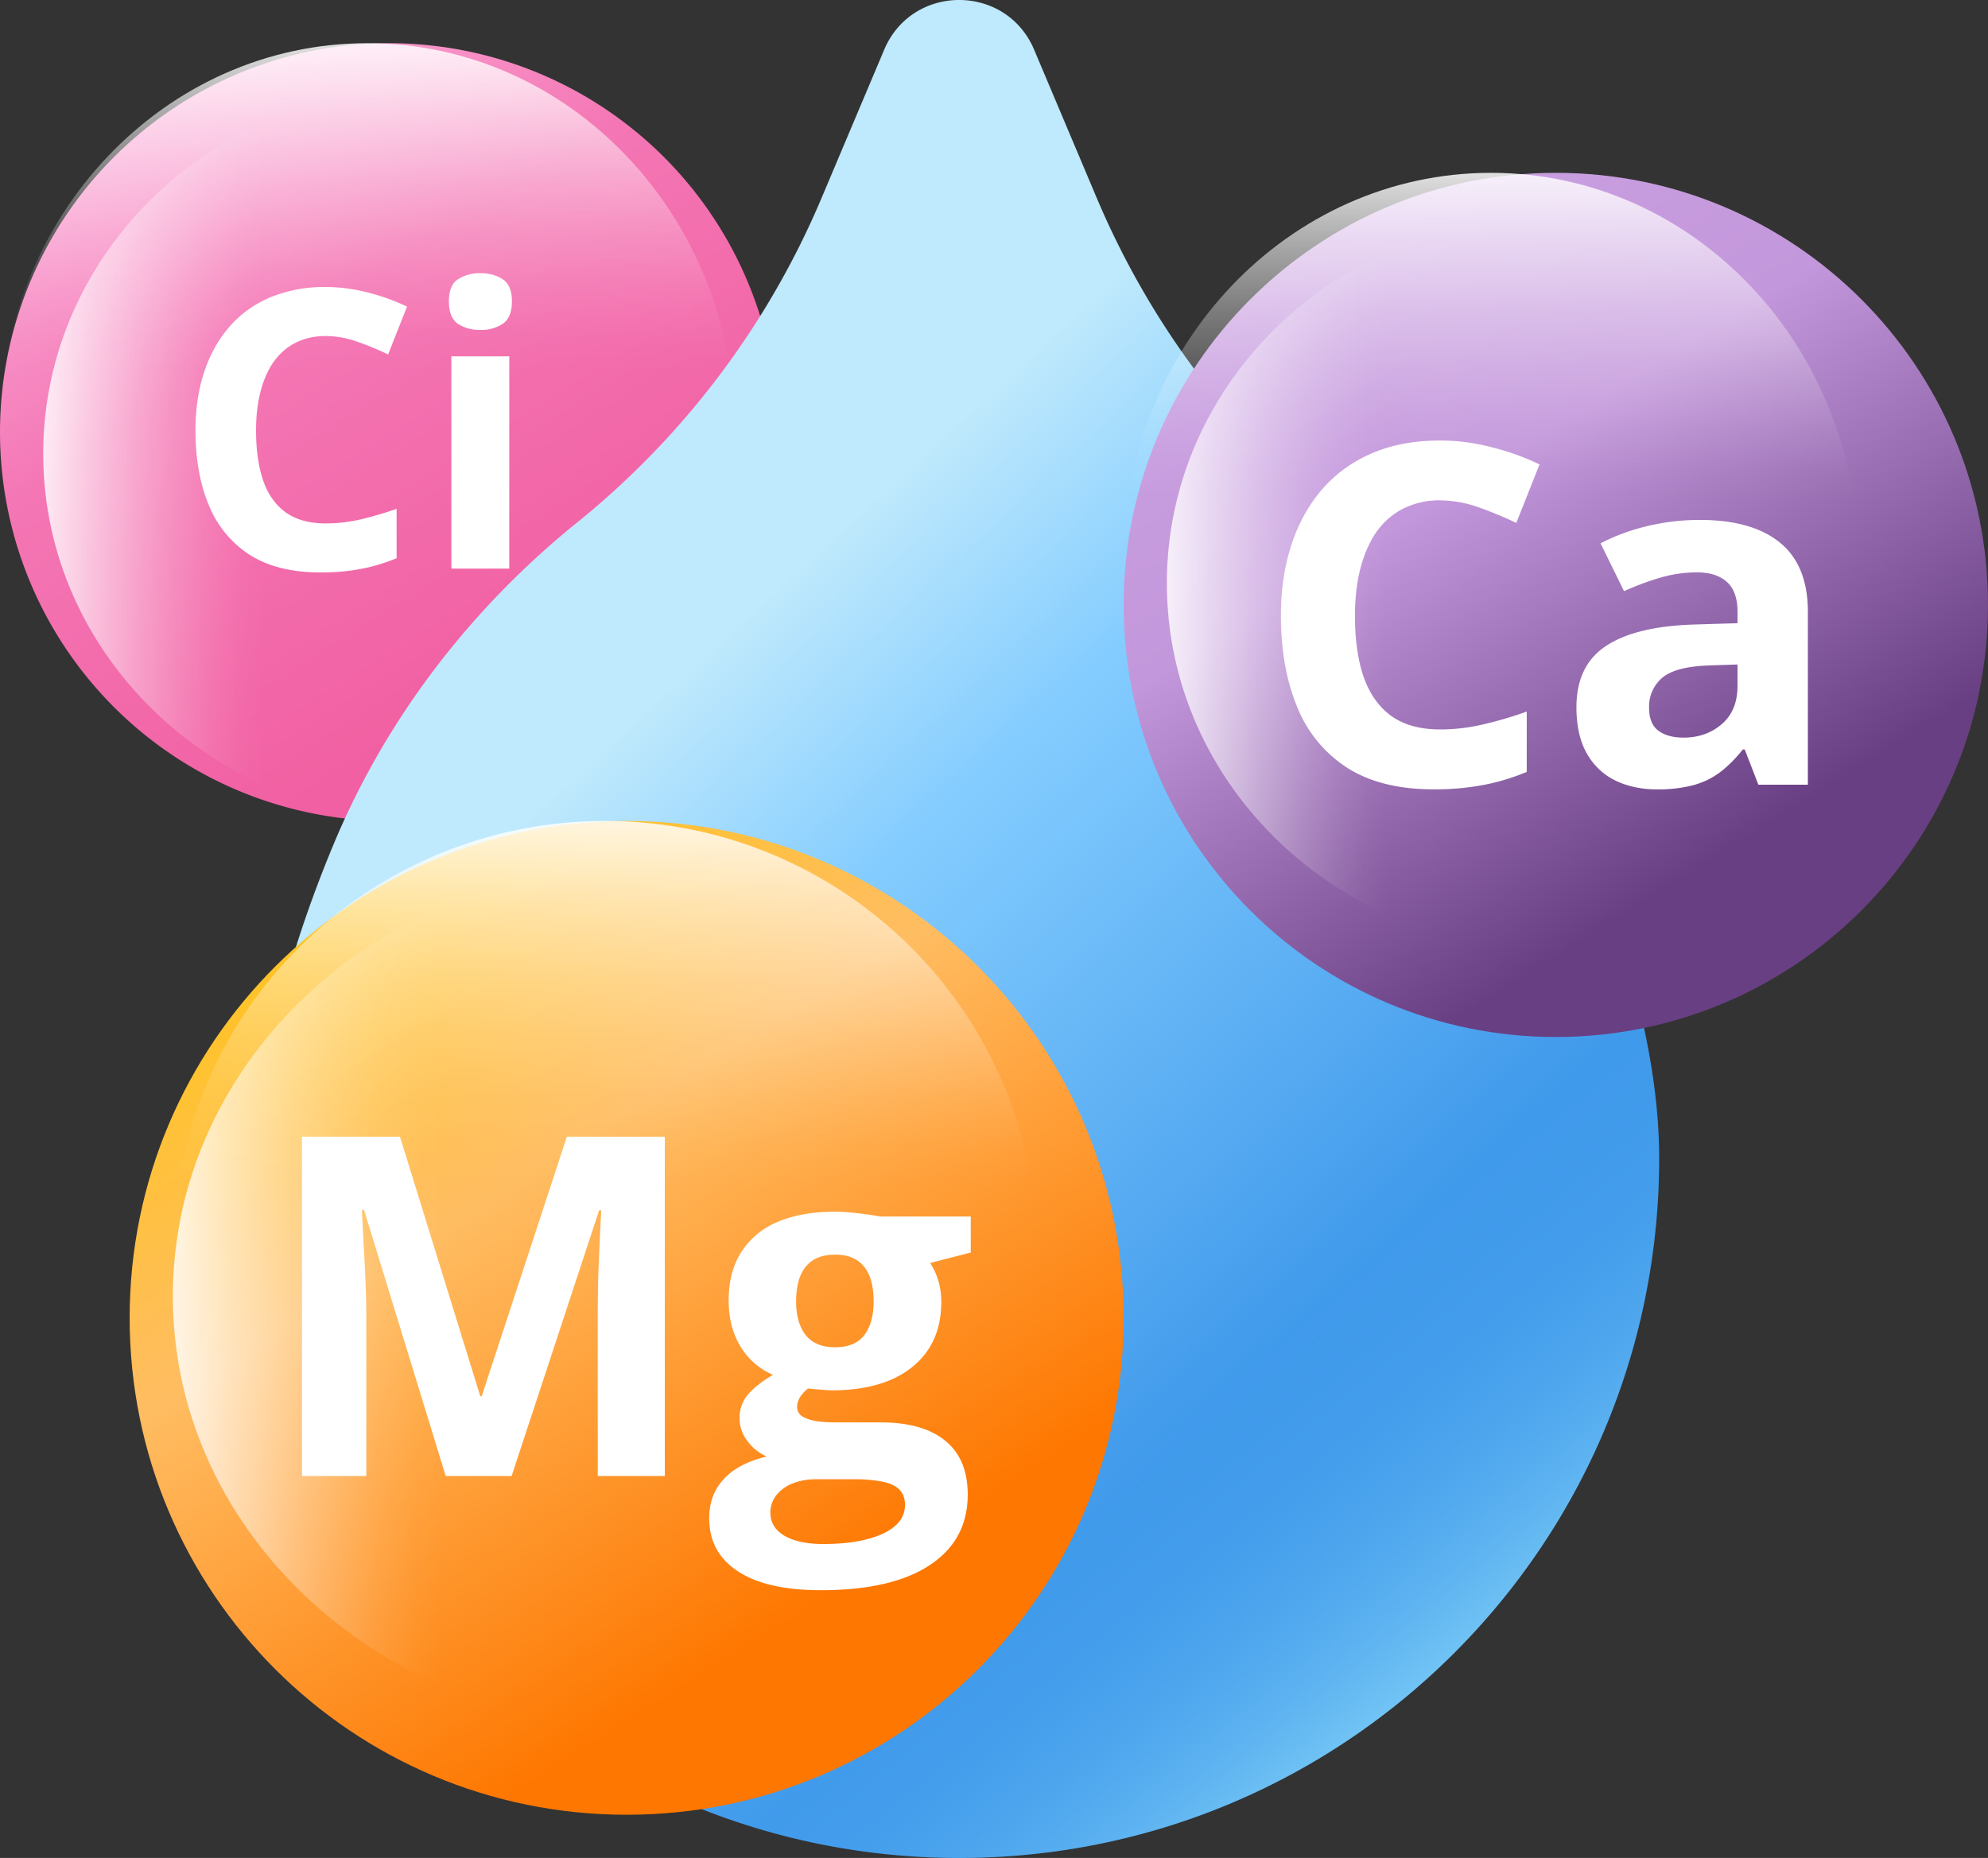
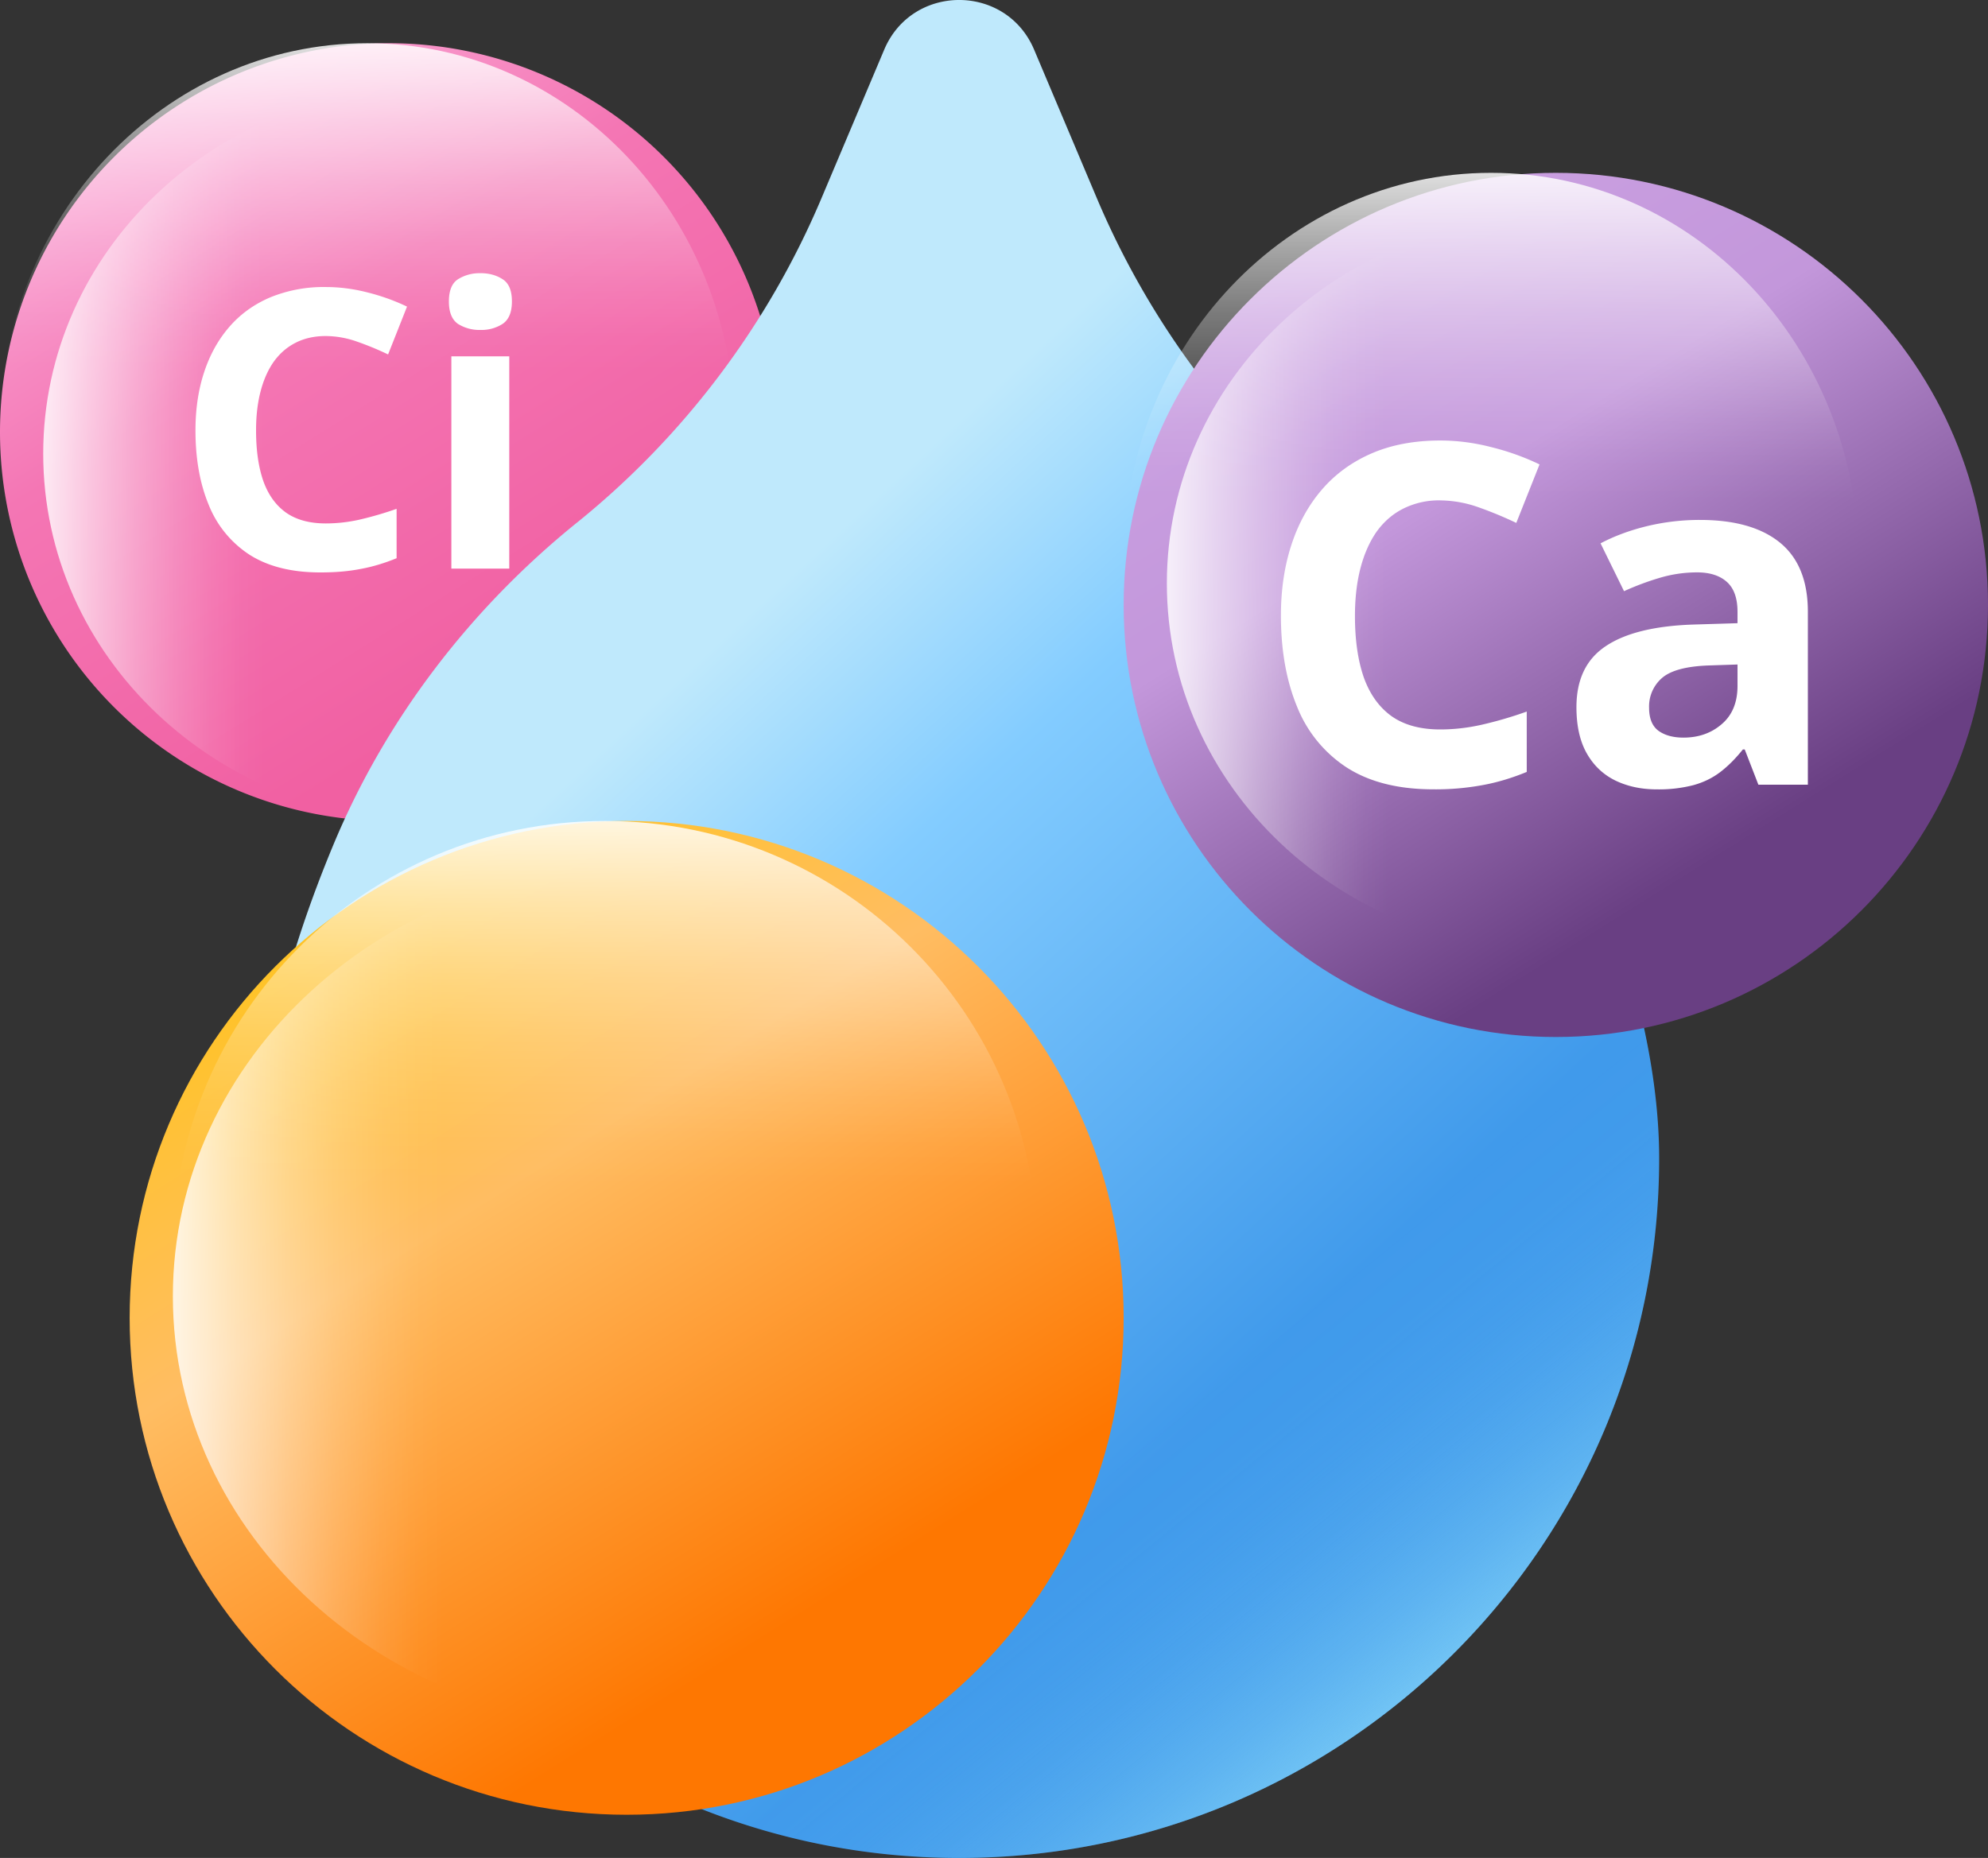
<svg xmlns="http://www.w3.org/2000/svg" width="46" height="43" fill="none">
  <rect width="100%" height="100%" fill="#333333" stroke="none" />
  <path fill="url(#a)" d="M9 19A9 9 0 1 0 9 1a9 9 0 0 0 0 18" />
  <path fill="url(#b)" d="M10 2h-.039C5.012 2 1 5.806 1 10.5S5.012 19 9.961 19H10z" />
  <path fill="url(#c)" d="M17 10v-.039C17 5.012 13.194 1 8.5 1S0 5.012 0 9.961V10z" />
  <path fill="#fff" d="M7.538 7.777q-.392 0-.695.154-.298.15-.505.435-.202.285-.308.69t-.105.91q0 .68.167 1.164.171.48.527.734.356.25.919.25.39 0 .782-.088a8 8 0 0 0 .857-.25v1.143q-.426.175-.84.25-.412.08-.927.079-.993 0-1.635-.409a2.46 2.46 0 0 1-.944-1.151q-.309-.742-.308-1.731 0-.73.198-1.336t.58-1.05.945-.686a3.25 3.25 0 0 1 1.292-.242q.478 0 .958.123.483.12.922.33L8.98 8.203a7 7 0 0 0-.725-.299 2.2 2.2 0 0 0-.716-.127m4.245.47v4.913h-1.34V8.247zm-.668-1.925q.298 0 .514.14.216.137.215.515 0 .374-.215.519a.9.9 0 0 1-.514.14.93.93 0 0 1-.519-.14q-.21-.146-.21-.519 0-.378.21-.514a.93.93 0 0 1 .519-.14" />
  <path fill="url(#d)" d="M38.391 26.807C38.391 35.75 31.141 43 22.194 43 13.251 43.001 6 35.751 6 26.807c0-2.184.65-4.696 1.71-7.246 1.215-2.923 3.177-5.476 5.64-7.466h.001a19.3 19.3 0 0 0 5.663-7.522l1.445-3.422c.647-1.535 2.823-1.535 3.47 0l1.444 3.42a19.3 19.3 0 0 0 5.666 7.524c2.465 1.99 4.428 4.545 5.644 7.47 1.059 2.548 1.708 5.059 1.708 7.242" />
  <path fill="url(#e)" d="M38.391 26.807C38.391 35.75 31.141 43 22.194 43 13.251 43.001 6 35.751 6 26.807c0-2.184.65-4.696 1.71-7.246 1.215-2.923 3.177-5.476 5.64-7.466h.001a19.3 19.3 0 0 0 5.663-7.522l1.445-3.422c.647-1.535 2.823-1.535 3.47 0l1.444 3.42a19.3 19.3 0 0 0 5.666 7.524c2.465 1.99 4.428 4.545 5.644 7.47 1.059 2.548 1.708 5.059 1.708 7.242" />
  <path fill="url(#f)" d="M36 24c5.523 0 10-4.477 10-10S41.523 4 36 4 26 8.477 26 14s4.477 10 10 10" />
  <path fill="url(#g)" d="M36 5h-.039C31.012 5 27 8.806 27 13.5s4.012 8.5 8.961 8.5H36z" />
  <path fill="url(#h)" d="M43 13v-.039C43 8.012 39.194 4 34.5 4S26 8.012 26 12.961V13z" />
  <path fill="#fff" d="M33.324 11.58a1.85 1.85 0 0 0-.849.189q-.365.182-.618.531-.246.35-.376.844-.129.494-.129 1.111 0 .833.205 1.424.21.585.644.897.435.306 1.123.306.477 0 .956-.108a9 9 0 0 0 1.047-.306v1.397q-.521.215-1.026.306a6 6 0 0 1-1.133.097q-1.214 0-1.998-.5a3 3 0 0 1-1.155-1.407q-.376-.907-.376-2.116 0-.892.242-1.633.241-.741.709-1.284.467-.541 1.155-.838.687-.295 1.579-.295.585 0 1.17.15.592.145 1.129.403l-.538 1.354a9 9 0 0 0-.886-.366 2.7 2.7 0 0 0-.875-.155m6.01.452q1.209 0 1.853.526.645.527.645 1.6v4.002h-1.145l-.316-.816h-.043q-.258.322-.527.526t-.617.3a3.2 3.2 0 0 1-.849.098q-.532 0-.956-.204-.42-.205-.66-.624-.242-.423-.242-1.074 0-.956.67-1.407.673-.457 2.015-.505l1.042-.032v-.263q0-.473-.247-.693t-.687-.22q-.435 0-.855.123-.419.123-.837.312l-.543-1.107q.478-.252 1.069-.397a5.2 5.2 0 0 1 1.23-.145m.87 3.346-.634.021q-.795.023-1.106.285a.87.87 0 0 0-.306.693q0 .376.22.537.22.156.575.156.526 0 .886-.312.365-.311.365-.886z" />
  <path fill="url(#i)" d="M14.5 42C20.851 42 26 36.851 26 30.5S20.851 19 14.5 19 3 24.149 3 30.5 8.149 42 14.5 42" />
  <path fill="url(#j)" d="M15 20.001 14.953 20C8.903 20 4 24.477 4 30s4.904 10 10.953 10l.047-.001z" />
  <path fill="url(#k)" d="m23.999 29 .001-.043C24 23.457 19.523 19 14 19S4 23.458 4 28.957l.001.043z" />
-   <path fill="#fff" d="M10.313 34.16 8.423 28h-.049l.032.666q.027.44.049.94.021.498.021.902v3.652H6.988v-7.852h2.267l1.858 6.005h.033l1.97-6.005h2.267v7.852h-1.552v-3.717q0-.37.01-.854.017-.483.038-.918l.033-.66h-.049l-2.025 6.15zm8.68 2.643q-1.258 0-1.923-.44-.66-.435-.66-1.225 0-.543.338-.908.337-.365.993-.521a1.1 1.1 0 0 1-.44-.35.85.85 0 0 1-.188-.52.83.83 0 0 1 .198-.57q.2-.23.575-.45a1.63 1.63 0 0 1-.752-.656q-.273-.45-.274-1.063 0-.656.285-1.112a1.83 1.83 0 0 1 .838-.704q.553-.241 1.343-.241.166 0 .386.021a8 8 0 0 1 .656.091h2.094v.833l-.94.242q.129.198.194.424.064.226.064.478 0 .966-.677 1.51-.67.536-1.869.536a11 11 0 0 1-.537-.043.8.8 0 0 0-.188.204.43.43 0 0 0-.064.226.25.25 0 0 0 .096.199q.103.076.301.118.204.037.505.037h1.02q.989 0 1.505.425.52.424.52 1.246 0 1.053-.88 1.633-.876.58-2.52.58m.07-1.07q.585 0 1.004-.112.425-.108.65-.311a.62.62 0 0 0 .225-.479q0-.225-.134-.36-.129-.128-.397-.182a3.5 3.5 0 0 0-.677-.054h-.849q-.3 0-.542.097a.9.9 0 0 0-.376.269.64.64 0 0 0-.14.408q0 .338.322.532.328.193.913.193m.263-4.554q.462 0 .676-.284.215-.285.215-.774 0-.543-.225-.81-.221-.276-.666-.275-.452 0-.677.274-.225.27-.226.811 0 .489.22.774.225.285.683.284" />
  <defs>
    <linearGradient id="a" x1="2" x2="12" y1="-.5" y2="15.5" gradientUnits="userSpaceOnUse">
      <stop stop-color="#FDBCE4" />
      <stop offset=".5" stop-color="#F476B4" />
      <stop offset="1" stop-color="#F160A2" />
    </linearGradient>
    <linearGradient id="b" x1="6.12" x2=".41" y1="10.5" y2="10.5" gradientUnits="userSpaceOnUse">
      <stop stop-color="#fff" stop-opacity="0" />
      <stop offset=".092" stop-color="#fff" stop-opacity=".024" />
      <stop offset=".218" stop-color="#fff" stop-opacity=".092" />
      <stop offset=".362" stop-color="#fff" stop-opacity=".203" />
      <stop offset=".52" stop-color="#fff" stop-opacity=".359" />
      <stop offset=".69" stop-color="#fff" stop-opacity=".559" />
      <stop offset=".866" stop-color="#fff" stop-opacity=".798" />
      <stop offset="1" stop-color="#fff" />
    </linearGradient>
    <linearGradient id="c" x1="8.5" x2="8.5" y1="8.563" y2=".154" gradientUnits="userSpaceOnUse">
      <stop stop-color="#fff" stop-opacity="0" />
      <stop offset=".092" stop-color="#fff" stop-opacity=".024" />
      <stop offset=".218" stop-color="#fff" stop-opacity=".092" />
      <stop offset=".362" stop-color="#fff" stop-opacity=".203" />
      <stop offset=".52" stop-color="#fff" stop-opacity=".359" />
      <stop offset=".69" stop-color="#fff" stop-opacity=".559" />
      <stop offset=".866" stop-color="#fff" stop-opacity=".798" />
      <stop offset="1" stop-color="#fff" />
    </linearGradient>
    <linearGradient id="d" x1="14.621" x2="28.721" y1="16.688" y2="31.956" gradientUnits="userSpaceOnUse">
      <stop stop-color="#BFE9FC" />
      <stop offset=".31" stop-color="#83CCFF" />
      <stop offset="1" stop-color="#409AEB" />
    </linearGradient>
    <linearGradient id="e" x1="27.56" x2="34.511" y1="32.255" y2="40.786" gradientUnits="userSpaceOnUse">
      <stop stop-color="#99E6FC" stop-opacity="0" />
      <stop offset=".165" stop-color="#99E6FC" stop-opacity=".013" />
      <stop offset=".296" stop-color="#99E6FC" stop-opacity=".052" />
      <stop offset=".416" stop-color="#99E6FC" stop-opacity=".119" />
      <stop offset=".529" stop-color="#99E6FC" stop-opacity=".213" />
      <stop offset=".637" stop-color="#99E6FC" stop-opacity=".334" />
      <stop offset=".742" stop-color="#99E6FC" stop-opacity=".484" />
      <stop offset=".843" stop-color="#99E6FC" stop-opacity=".661" />
      <stop offset=".94" stop-color="#99E6FC" stop-opacity=".86" />
      <stop offset="1" stop-color="#99E6FC" />
    </linearGradient>
    <linearGradient id="f" x1="28.222" x2="39.333" y1="2.333" y2="20.111" gradientUnits="userSpaceOnUse">
      <stop stop-color="#CFA6E5" />
      <stop offset=".5" stop-color="#C397DB" />
      <stop offset="1" stop-color="#693F83" />
    </linearGradient>
    <linearGradient id="g" x1="32.12" x2="26.41" y1="13.5" y2="13.5" gradientUnits="userSpaceOnUse">
      <stop stop-color="#fff" stop-opacity="0" />
      <stop offset=".092" stop-color="#fff" stop-opacity=".024" />
      <stop offset=".218" stop-color="#fff" stop-opacity=".092" />
      <stop offset=".362" stop-color="#fff" stop-opacity=".203" />
      <stop offset=".52" stop-color="#fff" stop-opacity=".359" />
      <stop offset=".69" stop-color="#fff" stop-opacity=".559" />
      <stop offset=".866" stop-color="#fff" stop-opacity=".798" />
      <stop offset="1" stop-color="#fff" />
    </linearGradient>
    <linearGradient id="h" x1="34.5" x2="34.5" y1="11.563" y2="3.154" gradientUnits="userSpaceOnUse">
      <stop stop-color="#fff" stop-opacity="0" />
      <stop offset=".092" stop-color="#fff" stop-opacity=".024" />
      <stop offset=".218" stop-color="#fff" stop-opacity=".092" />
      <stop offset=".362" stop-color="#fff" stop-opacity=".203" />
      <stop offset=".52" stop-color="#fff" stop-opacity=".359" />
      <stop offset=".69" stop-color="#fff" stop-opacity=".559" />
      <stop offset=".866" stop-color="#fff" stop-opacity=".798" />
      <stop offset="1" stop-color="#fff" />
    </linearGradient>
    <linearGradient id="i" x1="5.556" x2="18.333" y1="17.083" y2="37.528" gradientUnits="userSpaceOnUse">
      <stop stop-color="#FFC700" />
      <stop offset=".5" stop-color="#FFBD62" />
      <stop offset="1" stop-color="#FE7701" />
    </linearGradient>
    <linearGradient id="j" x1="10.257" x2="3.279" y1="30" y2="30" gradientUnits="userSpaceOnUse">
      <stop stop-color="#fff" stop-opacity="0" />
      <stop offset=".092" stop-color="#fff" stop-opacity=".024" />
      <stop offset=".218" stop-color="#fff" stop-opacity=".092" />
      <stop offset=".362" stop-color="#fff" stop-opacity=".203" />
      <stop offset=".52" stop-color="#fff" stop-opacity=".359" />
      <stop offset=".69" stop-color="#fff" stop-opacity=".559" />
      <stop offset=".866" stop-color="#fff" stop-opacity=".798" />
      <stop offset="1" stop-color="#fff" />
    </linearGradient>
    <linearGradient id="k" x1="14" x2="14" y1="27.403" y2="18.059" gradientUnits="userSpaceOnUse">
      <stop stop-color="#fff" stop-opacity="0" />
      <stop offset=".092" stop-color="#fff" stop-opacity=".024" />
      <stop offset=".218" stop-color="#fff" stop-opacity=".092" />
      <stop offset=".362" stop-color="#fff" stop-opacity=".203" />
      <stop offset=".52" stop-color="#fff" stop-opacity=".359" />
      <stop offset=".69" stop-color="#fff" stop-opacity=".559" />
      <stop offset=".866" stop-color="#fff" stop-opacity=".798" />
      <stop offset="1" stop-color="#fff" />
    </linearGradient>
  </defs>
</svg>